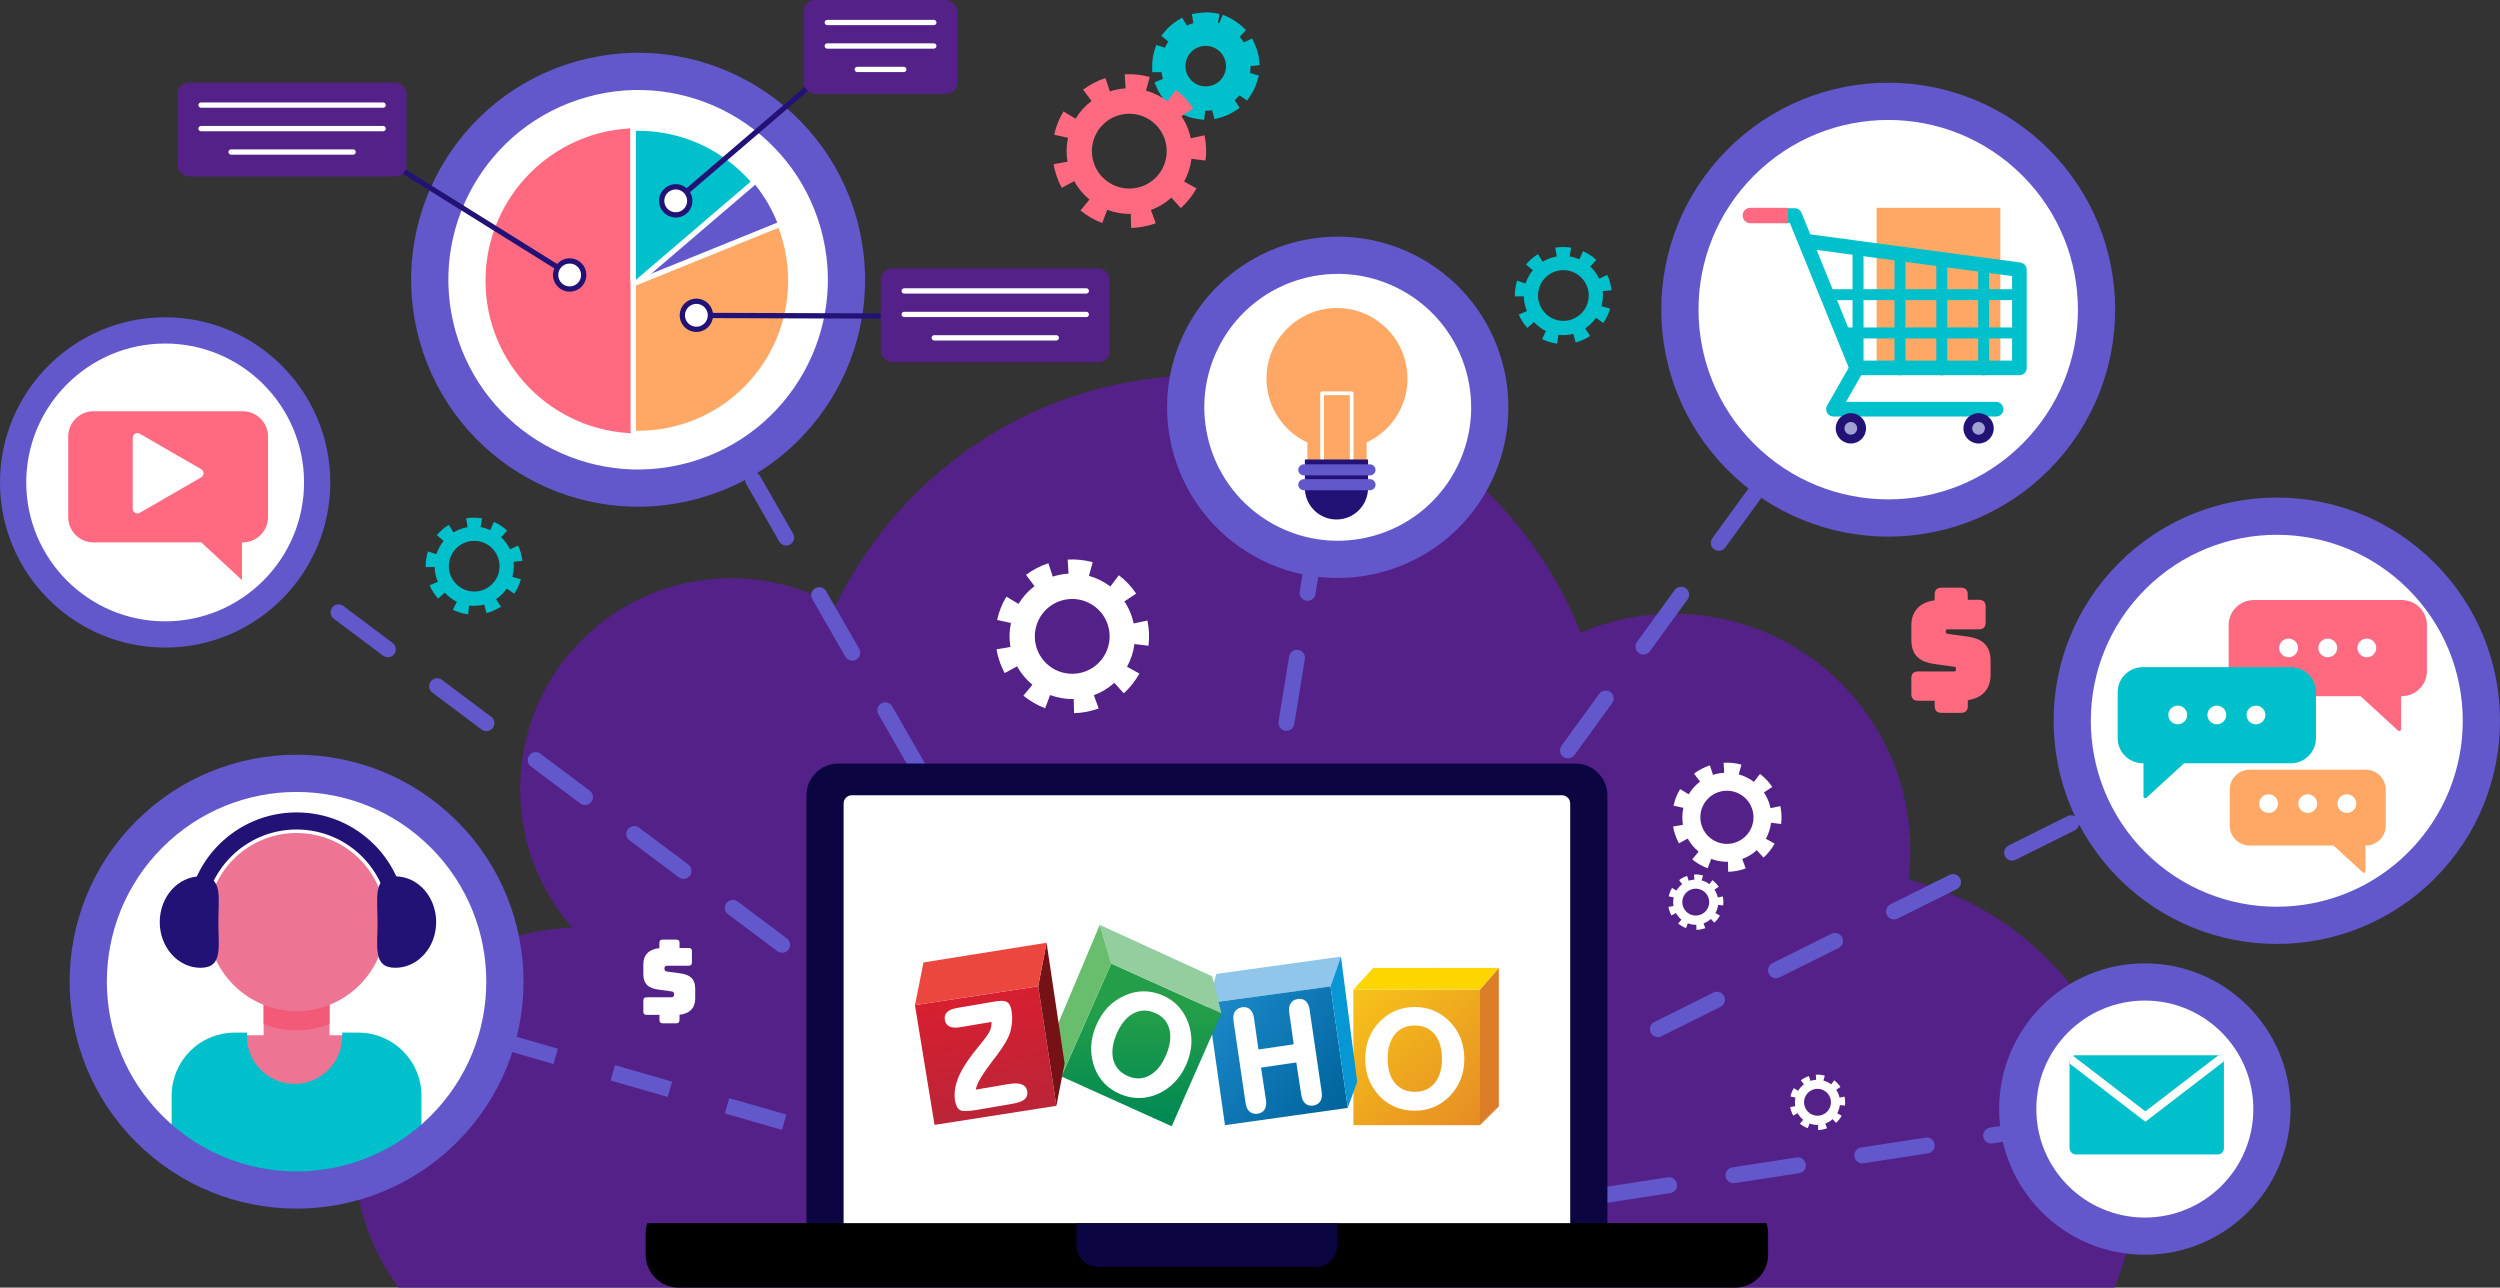
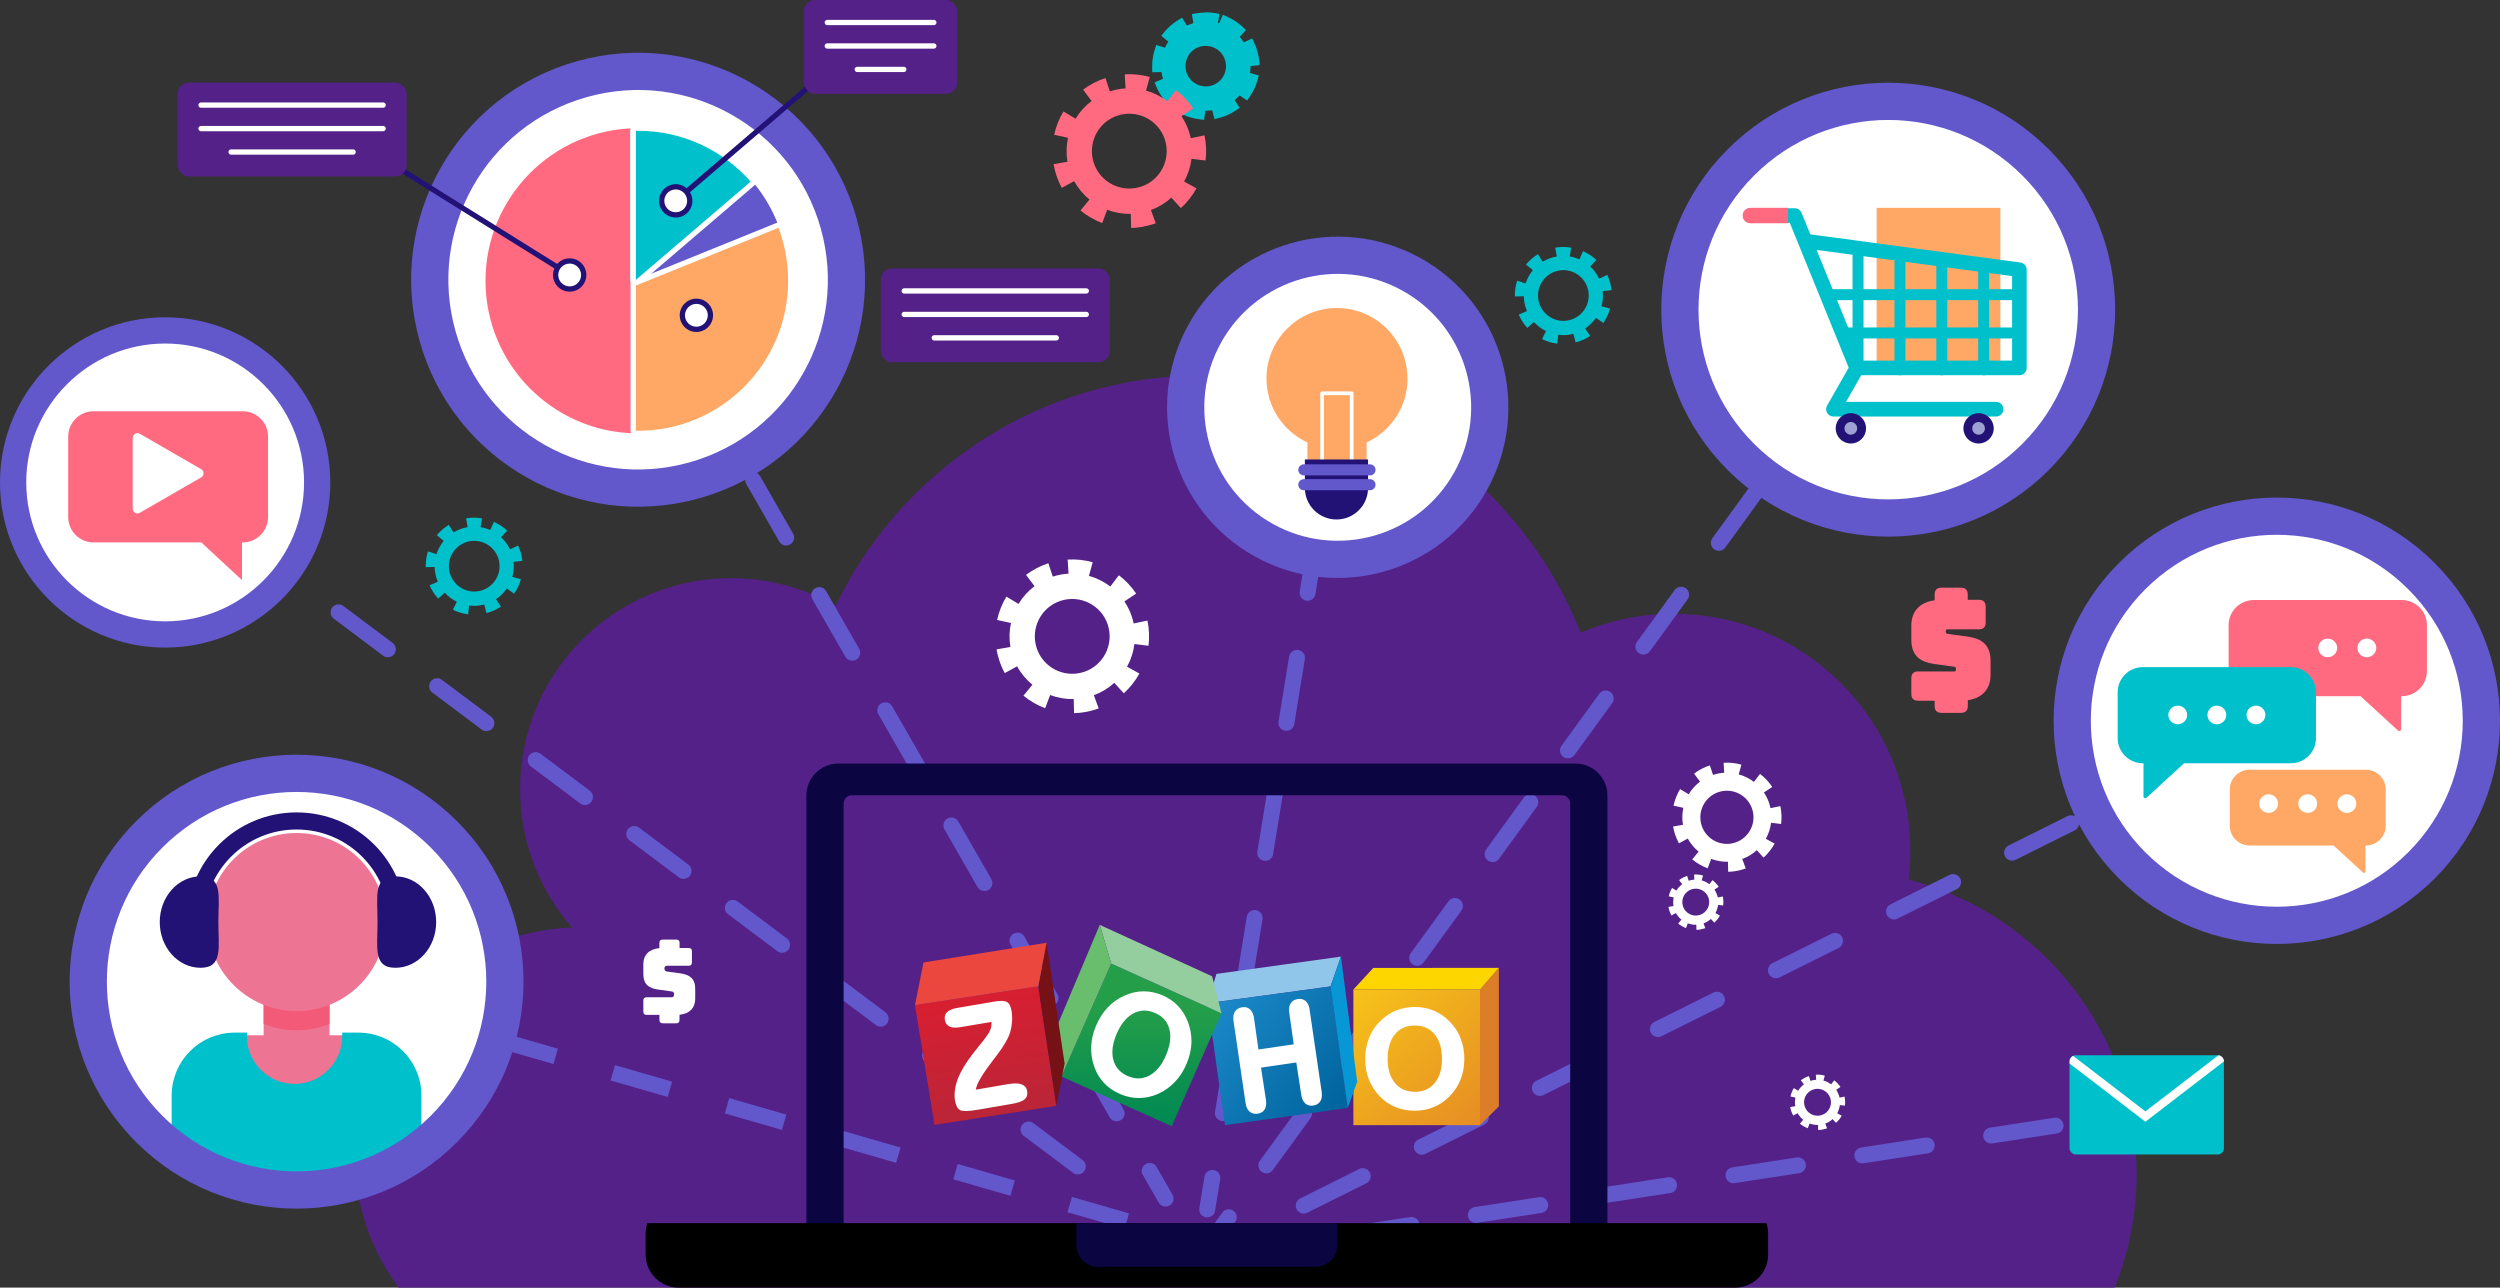
<svg xmlns="http://www.w3.org/2000/svg" width="453.38" height="233.51" viewBox="0 0 453.38 233.51">
  <rect x="0" y="0" width="453.38" height="233.51" fill="#333333" stroke="none" />
  <defs>
    <clipPath id="uuid-373ac013-423b-4848-9db2-0658d97fc5eb">
      <circle cx="53.78" cy="178.03" r="37.78" transform="translate(-110.13 90.17) rotate(-45)" fill="none" />
    </clipPath>
    <linearGradient id="uuid-ce895a6e-668e-4c2f-8ac2-01864c3dbcf9" x1="245.21" y1="178.85" x2="267.98" y2="203.95" gradientTransform="matrix(1, 0, 0, 1, 0, 0)" gradientUnits="userSpaceOnUse">
      <stop offset="0" stop-color="#f7c419" />
      <stop offset="1" stop-color="#e68d24" />
    </linearGradient>
    <linearGradient id="uuid-397d5b82-e99f-49b9-be82-b784430caefc" x1="219.81" y1="181.91" x2="243.31" y2="200.78" gradientTransform="matrix(1, 0, 0, 1, 0, 0)" gradientUnits="userSpaceOnUse">
      <stop offset="0" stop-color="#1c89c9" />
      <stop offset="1" stop-color="#00649d" />
    </linearGradient>
    <linearGradient id="uuid-89462f23-e699-4077-9ee9-a12ec5a7ca6a" x1="207" y1="182.93" x2="207" y2="203.52" gradientTransform="matrix(1, 0, 0, 1, 0, 0)" gradientUnits="userSpaceOnUse">
      <stop offset="0" stop-color="#249e49" />
      <stop offset="1" stop-color="#008953" />
    </linearGradient>
    <linearGradient id="uuid-9dc50842-abdd-4f6e-8f23-964c828be1d8" x1="177.14" y1="180.92" x2="180.68" y2="202.29" gradientTransform="matrix(1, 0, 0, 1, 0, 0)" gradientUnits="userSpaceOnUse">
      <stop offset="0" stop-color="#d71f31" />
      <stop offset="1" stop-color="#ba2537" />
    </linearGradient>
  </defs>
  <g id="uuid-e4e881da-8716-4fe2-8be5-4306973b13f3">
    <path d="M346.12,159.52c.21-1.72,.33-3.47,.33-5.24,0-23.73-19.24-42.97-42.97-42.97-5.97,0-11.66,1.22-16.83,3.42-10.81-27.32-37.45-46.64-68.62-46.64-29.29,0-54.58,17.06-66.5,41.79-5.59-3.19-12.05-5.03-18.95-5.03-21.13,0-38.25,17.13-38.25,38.25,0,9.61,3.55,18.39,9.41,25.11-21.93,.8-39.47,18.81-39.47,40.94,0,9.13,2.98,17.55,8.03,24.36H383.49c2.57-6.37,3.99-13.32,3.99-20.61,0-25.69-17.57-47.27-41.35-53.38Z" fill="#542189" />
    <g>
      <g>
        <path d="M352.08,128.93c-.61,0-.88-.27-.88-.88v-1.32h-3.35c-.61,0-.88-.27-.88-.88v-2.86c0-.61,.27-.88,.88-.88h6.58c.42,0,.64-.32,.64-.71,0-.56-.22-.78-.64-.83l-3.67-.51c-2.3-.34-3.79-1.32-3.79-4.06v-2.57c0-2.54,1.57-4.01,4.23-4.26v-1.37c0-.61,.27-.88,.88-.88h3.55c.61,0,.88,.27,.88,.88v1.32h2.37c.61,0,.88,.27,.88,.88v2.91c0,.61-.27,.88-.88,.88h-5.7c-.42,0-.66,.29-.66,.73s.24,.73,.66,.78l3.65,.49c2.3,.34,3.82,1.32,3.82,4.06v2.57c0,2.5-1.54,3.99-4.13,4.26v1.37c0,.61-.27,.88-.88,.88h-3.55Z" fill="#ff6a81" stroke="#ff6a81" stroke-miterlimit="10" stroke-width=".69" />
        <path d="M91.92,106.74l1.33,.92c.55-.8,.96-1.68,1.22-2.61l-1.56-.43c.07-.25,.13-.51,.17-.77,.11-.66,.12-1.32,.05-1.96l1.61-.18c-.11-.96-.37-1.9-.79-2.77l-1.46,.69c-.39-.83-.94-1.58-1.61-2.21l1.1-1.19c-.71-.66-1.52-1.19-2.41-1.59l-.66,1.48c-.55-.24-1.14-.42-1.76-.53l.26-1.59c-.96-.16-1.93-.16-2.88,0l.27,1.6c-.92,.16-1.79,.49-2.56,.96l-.85-1.38c-.82,.51-1.56,1.14-2.17,1.88l1.25,1.03c-.58,.7-1.03,1.51-1.32,2.4l-1.54-.49c-.13,.41-.23,.83-.3,1.25-.09,.53-.12,1.06-.11,1.6l1.62-.03c.02,.94,.22,1.84,.58,2.68l-1.49,.64c.38,.89,.9,1.7,1.55,2.42l1.2-1.08c.61,.68,1.35,1.24,2.18,1.65l-.71,1.45c.77,.38,1.59,.64,2.44,.78,.1,.02,.21,.03,.31,.05l.2-1.6c.94,.12,1.86,.05,2.73-.18l.41,1.56c.93-.25,1.82-.64,2.63-1.18l-.9-1.35c.76-.51,1.43-1.16,1.95-1.92Zm-10.46-4.8c.41-2.5,2.78-4.21,5.28-3.8,2.5,.41,4.21,2.78,3.8,5.28-.41,2.5-2.78,4.21-5.28,3.8s-4.21-2.78-3.8-5.28Z" fill="#00c0cb" />
        <path d="M289.44,57.65l1.33,.92c.55-.8,.96-1.68,1.22-2.61l-1.56-.43c.07-.25,.13-.51,.17-.77,.11-.66,.12-1.32,.05-1.96l1.61-.18c-.11-.96-.37-1.9-.79-2.77l-1.46,.69c-.39-.83-.94-1.58-1.61-2.21l1.1-1.19c-.71-.66-1.52-1.19-2.41-1.59l-.66,1.48c-.55-.24-1.14-.42-1.76-.53l.26-1.59c-.96-.16-1.93-.16-2.88,0l.27,1.6c-.92,.16-1.79,.49-2.56,.96l-.85-1.38c-.82,.51-1.56,1.14-2.17,1.88l1.25,1.03c-.58,.7-1.03,1.51-1.32,2.4l-1.54-.49c-.13,.41-.23,.83-.3,1.25-.09,.53-.12,1.06-.11,1.6l1.62-.03c.02,.94,.22,1.84,.58,2.68l-1.49,.64c.38,.89,.9,1.7,1.55,2.42l1.2-1.08c.61,.68,1.35,1.24,2.18,1.65l-.71,1.45c.77,.38,1.59,.64,2.44,.78,.1,.02,.21,.03,.31,.05l.2-1.6c.94,.12,1.86,.05,2.73-.18l.41,1.56c.93-.25,1.82-.64,2.63-1.18l-.9-1.35c.76-.51,1.43-1.16,1.95-1.92Zm-10.46-4.8c.41-2.5,2.78-4.21,5.28-3.8,2.5,.41,4.21,2.78,3.8,5.28-.41,2.5-2.78,4.21-5.28,3.8-2.5-.41-4.21-2.78-3.8-5.28Z" fill="#00c0cb" />
        <g>
          <g>
            <path d="M217.5,21.19c-.11-.01-.22-.03-.33-.05-.9-.15-1.76-.42-2.57-.82l-.42-.2,.72-1.47c-.58-.33-1.12-.73-1.6-1.21l-1.21,1.09-.31-.34c-.68-.76-1.23-1.61-1.63-2.55l-.18-.43,1.5-.64c-.23-.63-.37-1.29-.42-1.96l-1.63,.03v-.46c-.02-.56,.02-1.12,.11-1.68,.07-.45,.18-.89,.31-1.31l.14-.44,1.55,.49c.24-.63,.56-1.21,.96-1.76l-1.26-1.04,.3-.36c.65-.78,1.42-1.45,2.29-1.98l.39-.24,.85,1.39c.59-.32,1.22-.55,1.87-.7l-.27-1.61,.46-.08c.5-.08,1.02-.13,1.53-.13s1,.04,1.5,.12l.46,.07-.26,1.61c.34,.08,.67,.17,.99,.3l.66-1.49,.42,.19c.93,.41,1.79,.98,2.53,1.67l.34,.31-1.11,1.2c.46,.48,.86,1.02,1.18,1.61l1.48-.7,.2,.42c.44,.93,.71,1.91,.83,2.92l.05,.46-1.62,.18c.03,.54,0,1.09-.09,1.62-.02,.12-.04,.25-.07,.37l1.57,.44-.12,.45c-.28,.99-.71,1.91-1.28,2.75l-.26,.38-1.35-.92c-.41,.53-.89,1-1.42,1.4l.9,1.36-.39,.26c-.85,.56-1.78,.98-2.76,1.24l-.45,.12-.42-1.58c-.49,.1-.99,.15-1.49,.15-.17,0-.34,0-.51-.02l-.21,1.62-.46-.06Zm1.16-13.32c-2.04,0-3.75,1.46-4.08,3.47-.18,1.09,.08,2.18,.73,3.08s1.6,1.49,2.69,1.67c.22,.04,.45,.05,.67,.05,2.04,0,3.75-1.46,4.08-3.47,.37-2.25-1.16-4.38-3.42-4.75-.22-.04-.45-.05-.67-.05Z" fill="#00c0cb" />
            <path d="M218.66,3.2c.48,0,.95,.04,1.43,.12l-.26,1.59c.62,.1,1.21,.28,1.76,.53l.66-1.48c.89,.39,1.7,.93,2.41,1.59l-1.1,1.19c.67,.63,1.22,1.38,1.61,2.21l1.46-.69c.41,.88,.68,1.81,.79,2.77l-1.61,.18c.07,.64,.06,1.29-.05,1.96-.04,.26-.1,.52-.17,.77l1.56,.43c-.26,.94-.67,1.82-1.22,2.61l-1.33-.92c-.52,.76-1.19,1.41-1.95,1.92l.9,1.35c-.81,.54-1.69,.93-2.63,1.18l-.41-1.56c-.59,.16-1.2,.24-1.83,.24-.3,0-.6-.02-.91-.06l-.2,1.6c-.1-.01-.21-.03-.31-.05-.85-.14-1.67-.4-2.44-.78l.71-1.45c-.84-.41-1.58-.98-2.18-1.65l-1.2,1.08c-.65-.72-1.17-1.53-1.55-2.42l1.49-.64c-.36-.83-.56-1.74-.58-2.68l-1.62,.03c-.01-.53,.03-1.07,.11-1.6,.07-.42,.17-.84,.3-1.25l1.54,.49c.28-.9,.74-1.71,1.32-2.4l-1.25-1.03c.62-.74,1.35-1.38,2.17-1.88l.85,1.38c.78-.48,1.64-.81,2.56-.96l-.27-1.6c.48-.08,.97-.12,1.45-.12m0,13.4c2.21,0,4.17-1.61,4.54-3.86,.41-2.5-1.29-4.87-3.8-5.28-.25-.04-.5-.06-.75-.06-2.21,0-4.17,1.61-4.54,3.86-.41,2.5,1.29,4.87,3.8,5.28,.25,.04,.5,.06,.75,.06m0-14.33c-.54,0-1.08,.05-1.61,.13l-.91,.15,.15,.91,.12,.74c-.4,.12-.79,.26-1.17,.44l-.39-.64-.48-.79-.79,.48c-.91,.56-1.72,1.26-2.4,2.08l-.59,.71,.71,.59,.57,.48c-.23,.35-.43,.72-.6,1.1l-.71-.22-.88-.28-.28,.88c-.14,.45-.25,.91-.33,1.38-.1,.58-.14,1.18-.13,1.76l.02,.93,.93-.02h.74c.06,.4,.14,.81,.27,1.21l-.68,.29-.85,.36,.36,.85c.42,.98,1,1.88,1.71,2.68l.62,.69,.69-.62,.55-.5c.31,.28,.65,.53,1,.76l-.33,.67-.41,.83,.83,.41c.85,.42,1.76,.7,2.7,.86,.11,.02,.23,.04,.35,.05l.92,.12,.12-.92,.09-.74s.07,0,.1,0c.39,0,.77-.03,1.15-.08l.19,.72,.24,.89,.9-.24c1.03-.27,2.01-.71,2.9-1.3l.77-.51-.51-.77-.41-.62c.32-.27,.62-.56,.89-.88l.61,.42,.76,.52,.52-.76c.61-.88,1.06-1.86,1.35-2.89l.25-.89-.89-.25-.71-.2c.07-.41,.1-.83,.1-1.25l.74-.08,.92-.1-.1-.92c-.12-1.06-.41-2.1-.87-3.07l-.4-.84-.84,.39-.67,.32c-.22-.35-.47-.69-.74-1.01l.51-.55,.63-.68-.68-.63c-.79-.73-1.68-1.32-2.66-1.76l-.85-.38-.38,.85-.3,.68c-.07-.02-.14-.04-.21-.06l.12-.73,.15-.91-.91-.15c-.52-.09-1.05-.13-1.58-.13h0Zm0,13.4c-.2,0-.4-.02-.6-.05-2-.33-3.36-2.22-3.03-4.22,.29-1.79,1.82-3.08,3.62-3.08,.2,0,.4,.02,.6,.05,2,.33,3.36,2.22,3.03,4.22-.29,1.79-1.82,3.08-3.62,3.08h0Z" fill="#00c0cb" />
          </g>
          <path d="M216.09,28.8l2.54,.31c.19-1.52,.12-3.06-.19-4.57l-2.5,.53c-.08-.4-.19-.81-.32-1.21-.33-1.01-.79-1.94-1.36-2.79l2.13-1.42c-.85-1.28-1.91-2.4-3.13-3.33l-1.55,2.04c-1.16-.88-2.48-1.54-3.88-1.93l.68-2.47c-1.48-.41-3.01-.57-4.54-.48l.16,2.55c-.95,.06-1.91,.23-2.86,.55l-.8-2.43c-1.46,.48-2.82,1.19-4.05,2.11l1.54,2.05c-1.18,.89-2.16,1.99-2.9,3.22l-2.2-1.32c-.79,1.31-1.36,2.74-1.68,4.23l2.51,.55c-.31,1.4-.35,2.87-.1,4.34l-2.52,.44c.11,.66,.28,1.33,.49,1.97,.26,.8,.6,1.59,1,2.33l2.25-1.22c.71,1.31,1.66,2.43,2.77,3.34l-1.63,1.98c1.18,.97,2.51,1.74,3.94,2.28l.9-2.4c1.35,.51,2.8,.77,4.28,.73l.06,2.56c1.36-.03,2.7-.27,4-.69,.16-.05,.32-.11,.47-.16l-.88-2.4c1.41-.52,2.66-1.29,3.71-2.25l1.72,1.9c1.13-1.03,2.09-2.23,2.83-3.58l-2.24-1.24c.7-1.27,1.16-2.67,1.34-4.12Zm-17.74,.72c-1.16-3.56,.78-7.4,4.34-8.56,3.56-1.16,7.4,.78,8.56,4.34,1.16,3.56-.78,7.4-4.34,8.56-3.56,1.16-7.4-.78-8.56-4.34Z" fill="#ff6a81" />
        </g>
      </g>
      <g>
        <path d="M120.2,185.57c-.42,0-.61-.19-.61-.61v-.91h-2.31c-.42,0-.61-.19-.61-.61v-1.97c0-.42,.19-.61,.61-.61h4.53c.29,0,.44-.22,.44-.49,0-.39-.15-.54-.44-.57l-2.53-.35c-1.58-.24-2.61-.91-2.61-2.8v-1.77c0-1.75,1.08-2.76,2.91-2.93v-.94c0-.42,.19-.61,.61-.61h2.44c.42,0,.61,.19,.61,.61v.91h1.63c.42,0,.61,.19,.61,.61v2c0,.42-.19,.61-.61,.61h-3.93c-.29,0-.45,.2-.45,.51s.17,.51,.45,.54l2.51,.34c1.58,.24,2.63,.91,2.63,2.8v1.77c0,1.72-1.06,2.75-2.85,2.93v.94c0,.42-.19,.61-.61,.61h-2.44Z" fill="#fff" />
        <path d="M205.74,116.8l2.54,.31c.19-1.52,.12-3.06-.19-4.57l-2.5,.53c-.08-.4-.19-.81-.32-1.21-.33-1.01-.79-1.94-1.36-2.79l2.13-1.42c-.85-1.28-1.91-2.4-3.13-3.33l-1.55,2.04c-1.16-.88-2.48-1.54-3.88-1.93l.68-2.47c-1.48-.41-3.01-.57-4.54-.48l.16,2.55c-.95,.06-1.91,.23-2.86,.54l-.8-2.43c-1.46,.48-2.82,1.19-4.05,2.11l1.54,2.05c-1.18,.89-2.16,1.99-2.9,3.22l-2.2-1.32c-.79,1.31-1.36,2.74-1.68,4.23l2.51,.55c-.31,1.4-.35,2.87-.1,4.34l-2.52,.44c.11,.66,.28,1.33,.49,1.97,.26,.8,.6,1.59,1,2.33l2.25-1.22c.71,1.31,1.66,2.43,2.77,3.34l-1.63,1.98c1.18,.97,2.51,1.74,3.94,2.28l.9-2.4c1.35,.51,2.8,.77,4.28,.73l.06,2.56c1.36-.03,2.7-.27,4-.69,.16-.05,.32-.11,.47-.16l-.88-2.4c1.41-.52,2.66-1.29,3.71-2.25l1.72,1.9c1.13-1.03,2.09-2.23,2.83-3.58l-2.24-1.24c.7-1.27,1.16-2.67,1.34-4.12Zm-17.74,.72c-1.16-3.56,.78-7.4,4.34-8.56,3.56-1.16,7.4,.78,8.56,4.34s-.78,7.4-4.34,8.56c-3.56,1.16-7.4-.78-8.56-4.34Z" fill="#fff" />
        <g>
          <path d="M321.2,149.21l1.81,.22c.13-1.08,.09-2.17-.14-3.24l-1.78,.37c-.06-.29-.14-.57-.23-.86-.24-.72-.56-1.38-.97-1.98l1.51-1.01c-.61-.91-1.35-1.7-2.22-2.36l-1.1,1.45c-.82-.63-1.76-1.09-2.76-1.37l.49-1.76c-1.05-.29-2.14-.41-3.23-.34l.11,1.81c-.68,.04-1.36,.17-2.03,.39l-.57-1.73c-1.04,.34-2.01,.84-2.87,1.5l1.09,1.45c-.84,.63-1.53,1.41-2.06,2.29l-1.56-.94c-.56,.93-.96,1.95-1.19,3.01l1.78,.39c-.22,.99-.25,2.04-.07,3.08l-1.79,.31c.08,.47,.2,.94,.35,1.4,.19,.57,.43,1.13,.71,1.65l1.6-.87c.5,.93,1.18,1.73,1.97,2.37l-1.16,1.41c.84,.69,1.78,1.23,2.8,1.62l.64-1.71c.96,.36,1.99,.54,3.04,.52l.04,1.82c.96-.02,1.92-.19,2.84-.49,.11-.04,.23-.08,.34-.12l-.63-1.71c1-.37,1.89-.92,2.64-1.6l1.22,1.35c.81-.73,1.48-1.59,2.01-2.54l-1.59-.88c.5-.9,.83-1.89,.95-2.93Zm-12.6,.51c-.83-2.53,.55-5.25,3.08-6.08,2.53-.83,5.25,.55,6.08,3.08,.83,2.53-.55,5.25-3.08,6.08-2.53,.83-5.25-.55-6.08-3.08Z" fill="#fff" />
          <path d="M311.59,164.1l.91,.11c.07-.55,.04-1.1-.07-1.64l-.9,.19c-.03-.15-.07-.29-.12-.43-.12-.36-.29-.7-.49-1l.77-.51c-.31-.46-.69-.86-1.13-1.2l-.56,.73c-.42-.32-.89-.55-1.4-.69l.25-.89c-.53-.15-1.08-.21-1.63-.17l.06,.92c-.34,.02-.69,.08-1.03,.2l-.29-.87c-.53,.17-1.02,.43-1.45,.76l.55,.74c-.42,.32-.78,.71-1.04,1.16l-.79-.48c-.28,.47-.49,.98-.6,1.52l.9,.2c-.11,.5-.13,1.03-.04,1.56l-.91,.16c.04,.24,.1,.48,.18,.71,.09,.29,.22,.57,.36,.84l.81-.44c.26,.47,.6,.87,1,1.2l-.59,.71c.43,.35,.9,.62,1.42,.82l.33-.86c.49,.18,1.01,.28,1.54,.26l.02,.92c.49-.01,.97-.1,1.44-.25,.06-.02,.11-.04,.17-.06l-.32-.86c.51-.19,.96-.46,1.33-.81l.62,.68c.41-.37,.75-.8,1.02-1.29l-.81-.45c.25-.46,.42-.96,.48-1.48Zm-6.38,.26c-.42-1.28,.28-2.66,1.56-3.08,1.28-.42,2.66,.28,3.08,1.56,.42,1.28-.28,2.66-1.56,3.08-1.28,.42-2.66-.28-3.08-1.56Z" fill="#fff" />
        </g>
        <path d="M333.67,200.4l.91,.11c.07-.55,.04-1.1-.07-1.64l-.9,.19c-.03-.15-.07-.29-.12-.43-.12-.36-.29-.7-.49-1l.77-.51c-.31-.46-.69-.86-1.13-1.2l-.56,.73c-.42-.32-.89-.55-1.4-.69l.25-.89c-.53-.15-1.08-.21-1.63-.17l.06,.92c-.34,.02-.69,.08-1.03,.2l-.29-.87c-.53,.17-1.02,.43-1.45,.76l.55,.74c-.42,.32-.78,.71-1.04,1.16l-.79-.48c-.28,.47-.49,.98-.6,1.52l.9,.2c-.11,.5-.13,1.03-.04,1.56l-.91,.16c.04,.24,.1,.48,.18,.71,.09,.29,.22,.57,.36,.84l.81-.44c.26,.47,.6,.87,1,1.2l-.59,.71c.43,.35,.9,.62,1.42,.82l.33-.86c.49,.18,1.01,.28,1.54,.26l.02,.92c.49-.01,.97-.1,1.44-.25,.06-.02,.11-.04,.17-.06l-.32-.86c.51-.19,.96-.46,1.33-.81l.62,.68c.41-.37,.75-.8,1.02-1.29l-.81-.45c.25-.46,.42-.96,.48-1.48Zm-6.38,.26c-.42-1.28,.28-2.66,1.56-3.08,1.28-.42,2.66,.28,3.08,1.56,.42,1.28-.28,2.66-1.56,3.08-1.28,.42-2.66-.28-3.08-1.56Z" fill="#fff" />
      </g>
    </g>
    <g>
      <g>
        <line x1="226.88" y1="226.62" x2="232.6" y2="225.74" fill="none" stroke="#6258cc" stroke-linecap="round" stroke-linejoin="round" stroke-width="2.89" />
        <line x1="244.28" y1="223.94" x2="378.63" y2="203.23" fill="none" stroke="#6258cc" stroke-dasharray="0 0 11.82 11.82" stroke-linecap="round" stroke-linejoin="round" stroke-width="2.89" />
        <line x1="384.48" y1="202.33" x2="390.19" y2="201.45" fill="none" stroke="#6258cc" stroke-linecap="round" stroke-linejoin="round" stroke-width="2.89" />
      </g>
      <g>
-         <circle cx="388.97" cy="201.13" r="23.05" fill="#fff" stroke="#6258cc" stroke-miterlimit="10" stroke-width="6.75" />
        <g>
          <rect x="375.31" y="191.37" width="28" height="18" rx="1.13" ry="1.13" fill="#00c0cb" />
          <path d="M403.32,192.49c0-.58-.45-1.06-1.01-1.11l-13.24,10.17-13.11-10.07c-.38,.18-.64,.56-.64,1.01v.38l13.75,10.56,14.25-10.95Z" fill="#fff" />
        </g>
      </g>
    </g>
    <g>
      <g>
        <line x1="412.9" y1="130.71" x2="407.72" y2="133.29" fill="none" stroke="#6258cc" stroke-linecap="round" stroke-linejoin="round" stroke-width="2.89" />
        <line x1="397.01" y1="138.63" x2="231.04" y2="221.32" fill="none" stroke="#6258cc" stroke-dasharray="0 0 11.96 11.96" stroke-linecap="round" stroke-linejoin="round" stroke-width="2.89" />
        <line x1="225.69" y1="223.99" x2="220.51" y2="226.57" fill="none" stroke="#6258cc" stroke-linecap="round" stroke-linejoin="round" stroke-width="2.89" />
      </g>
      <g>
        <circle cx="412.9" cy="130.71" r="37.1" transform="translate(28.51 330.25) rotate(-45)" fill="#fff" stroke="#6258cc" stroke-miterlimit="10" stroke-width="6.75" />
        <g>
          <g>
            <path d="M435.54,109.15h-26.79c-2.35,0-4.25,1.89-4.25,4.21v8.35c0,2.33,1.9,4.21,4.25,4.21h19.47l6.89,6.32v-6.32h.43c2.35,0,4.25-1.89,4.25-4.21v-8.35c0-2.33-1.9-4.21-4.25-4.21Z" fill="#ff6a81" stroke="#ff6a81" stroke-linecap="round" stroke-linejoin="round" stroke-width=".67" />
            <g>
-               <path d="M416.75,117.5c0,.93-.76,1.69-1.71,1.69s-1.71-.76-1.71-1.69,.76-1.69,1.71-1.69,1.71,.76,1.71,1.69Z" fill="#fff" />
              <path d="M423.85,117.5c0,.93-.76,1.69-1.71,1.69s-1.71-.76-1.71-1.69,.76-1.69,1.71-1.69,1.71,.76,1.71,1.69Z" fill="#fff" />
              <path d="M430.94,117.5c0,.93-.76,1.69-1.71,1.69s-1.71-.76-1.71-1.69,.76-1.69,1.71-1.69,1.71,.76,1.71,1.69Z" fill="#fff" />
            </g>
          </g>
          <g>
            <path d="M429.05,139.86h-21.07c-1.85,0-3.34,1.48-3.34,3.32v6.57c0,1.83,1.5,3.32,3.34,3.32h15.32l5.42,4.97v-4.97h.33c1.85,0,3.34-1.48,3.34-3.32v-6.57c0-1.83-1.5-3.32-3.34-3.32Z" fill="#ffa865" stroke="#ffa865" stroke-linecap="round" stroke-linejoin="round" stroke-width=".53" />
            <g>
              <ellipse cx="411.42" cy="145.74" rx="1.71" ry="1.69" fill="#fff" />
              <path d="M420.22,145.74c0,.93-.76,1.69-1.71,1.69s-1.71-.76-1.71-1.69,.76-1.69,1.71-1.69,1.71,.76,1.71,1.69Z" fill="#fff" />
              <ellipse cx="425.61" cy="145.74" rx="1.71" ry="1.69" fill="#fff" />
            </g>
          </g>
          <g>
            <path d="M388.63,121.32h26.79c2.35,0,4.25,1.89,4.25,4.21v8.35c0,2.33-1.9,4.21-4.25,4.21h-19.47l-6.89,6.32v-6.32h-.43c-2.35,0-4.25-1.89-4.25-4.21v-8.35c0-2.33,1.9-4.21,4.25-4.21Z" fill="#00c0cb" stroke="#00c0cb" stroke-linecap="round" stroke-linejoin="round" stroke-width=".67" />
            <g>
              <path d="M407.41,129.66c0,.93,.76,1.69,1.71,1.69s1.71-.76,1.71-1.69-.76-1.69-1.71-1.69-1.71,.76-1.71,1.69Z" fill="#fff" />
              <path d="M400.32,129.66c0,.93,.76,1.69,1.71,1.69s1.71-.76,1.71-1.69-.76-1.69-1.71-1.69-1.71,.76-1.71,1.69Z" fill="#fff" />
              <path d="M393.23,129.66c0,.93,.76,1.69,1.71,1.69s1.71-.76,1.71-1.69-.76-1.69-1.71-1.69-1.71,.76-1.71,1.69Z" fill="#fff" />
            </g>
          </g>
        </g>
      </g>
    </g>
    <g>
      <g>
        <line x1="219.42" y1="225.43" x2="222.83" y2="220.75" fill="none" stroke="#6258cc" stroke-linecap="round" stroke-linejoin="round" stroke-width="2.89" />
        <line x1="229.66" y1="211.34" x2="335.62" y2="65.55" fill="none" stroke="#6258cc" stroke-dasharray="0 0 11.63 11.63" stroke-linecap="round" stroke-linejoin="round" stroke-width="2.89" />
        <line x1="339.03" y1="60.85" x2="342.44" y2="56.16" fill="none" stroke="#6258cc" stroke-linecap="round" stroke-linejoin="round" stroke-width="2.89" />
      </g>
      <g>
        <circle cx="342.44" cy="56.16" r="37.78" transform="translate(60.58 258.59) rotate(-45)" fill="#fff" stroke="#6258cc" stroke-miterlimit="10" stroke-width="6.75" />
        <g>
          <rect x="340.33" y="37.69" width="22.44" height="28.42" fill="#ffa865" />
          <g>
            <g>
              <g>
                <line x1="336.96" y1="46.13" x2="336.96" y2="67.07" fill="none" stroke="#00c0cb" stroke-linecap="round" stroke-linejoin="round" stroke-width="1.99" />
                <line x1="344.56" y1="46.13" x2="344.56" y2="67.07" fill="none" stroke="#00c0cb" stroke-linecap="round" stroke-linejoin="round" stroke-width="1.99" />
                <line x1="352.15" y1="47.44" x2="352.15" y2="67.07" fill="none" stroke="#00c0cb" stroke-linecap="round" stroke-linejoin="round" stroke-width="1.99" />
                <line x1="359.74" y1="48.49" x2="359.74" y2="67.07" fill="none" stroke="#00c0cb" stroke-linecap="round" stroke-linejoin="round" stroke-width="1.99" />
                <line x1="332.12" y1="53.44" x2="366.02" y2="53.44" fill="none" stroke="#00c0cb" stroke-linecap="round" stroke-linejoin="round" stroke-width="1.99" />
                <line x1="333.95" y1="60.38" x2="366.02" y2="60.38" fill="none" stroke="#00c0cb" stroke-linecap="round" stroke-linejoin="round" stroke-width="1.99" />
              </g>
              <g>
                <g>
                  <polyline points="317.42 39.09 325.48 39.09 336.72 66.72 366.22 66.72 366.22 48.92 327.82 43.77" fill="none" stroke="#00c0cb" stroke-linecap="round" stroke-linejoin="round" stroke-width="2.65" />
                  <polyline points="336.57 67.07 332.5 74.21 362 74.21" fill="none" stroke="#00c0cb" stroke-linecap="round" stroke-linejoin="round" stroke-width="2.65" />
                </g>
                <path d="M324.27,37.69h-6.84c-.78,0-1.4,.63-1.4,1.4s.63,1.4,1.4,1.4h6.84v-2.81Z" fill="#ff6a81" />
              </g>
            </g>
            <g>
              <g>
                <path d="M332.91,77.68c0,1.52,1.23,2.75,2.75,2.75s2.75-1.23,2.75-2.75-1.23-2.75-2.75-2.75-2.75,1.23-2.75,2.75Z" fill="#221276" />
                <circle cx="335.65" cy="77.68" r="1.15" fill="#9ea1d2" />
              </g>
              <g>
                <path d="M356.07,77.68c0,1.52,1.23,2.75,2.75,2.75s2.75-1.23,2.75-2.75-1.23-2.75-2.75-2.75-2.75,1.23-2.75,2.75Z" fill="#221276" />
                <circle cx="358.82" cy="77.68" r="1.15" fill="#9ea1d2" />
              </g>
            </g>
          </g>
        </g>
      </g>
    </g>
    <g>
      <g>
        <line x1="241.9" y1="78.21" x2="240.97" y2="83.92" fill="none" stroke="#6258cc" stroke-linecap="round" stroke-linejoin="round" stroke-width="2.89" />
        <line x1="239.05" y1="95.71" x2="220.82" y2="207.72" fill="none" stroke="#6258cc" stroke-dasharray="0 0 11.95 11.95" stroke-linecap="round" stroke-linejoin="round" stroke-width="2.89" />
        <line x1="219.86" y1="213.62" x2="218.93" y2="219.33" fill="none" stroke="#6258cc" stroke-linecap="round" stroke-linejoin="round" stroke-width="2.89" />
      </g>
      <g>
        <circle cx="242.6" cy="73.87" r="27.57" transform="translate(60.07 249.92) rotate(-60.9)" fill="#fff" stroke="#6258cc" stroke-miterlimit="10" stroke-width="6.75" />
        <g>
          <g>
            <path d="M255.24,68.64c0-7.06-5.72-12.78-12.78-12.78s-12.78,5.72-12.78,12.78c0,5.14,3.04,9.58,7.42,11.6v6.23c0,2.96,2.4,5.37,5.37,5.37s5.37-2.4,5.37-5.37v-6.23c4.38-2.03,7.42-6.46,7.42-11.6Z" fill="#ffa865" />
            <polyline points="239.77 83.64 239.77 71.32 245.13 71.32 245.13 83.64" fill="none" stroke="#fff" stroke-linecap="round" stroke-linejoin="round" stroke-width=".67" />
          </g>
          <g>
            <path d="M236.64,83.32v5.16c0,3.16,2.56,5.73,5.73,5.73s5.73-2.56,5.73-5.73v-5.16h-11.46Z" fill="#221276" />
            <line x1="236.45" y1="85.21" x2="248.45" y2="85.21" fill="none" stroke="#6258cc" stroke-linecap="round" stroke-linejoin="round" stroke-width="2.01" />
            <line x1="236.45" y1="87.9" x2="248.45" y2="87.9" fill="none" stroke="#6258cc" stroke-linecap="round" stroke-linejoin="round" stroke-width="2.01" />
          </g>
        </g>
      </g>
    </g>
    <g>
      <g>
        <line x1="211.38" y1="217.37" x2="208.5" y2="212.35" fill="none" stroke="#6258cc" stroke-linecap="round" stroke-linejoin="round" stroke-width="2.89" />
        <line x1="202.5" y1="201.91" x2="121.61" y2="60.96" fill="none" stroke="#6258cc" stroke-dasharray="0 0 12.04 12.04" stroke-linecap="round" stroke-linejoin="round" stroke-width="2.89" />
        <line x1="118.61" y1="55.74" x2="115.73" y2="50.72" fill="none" stroke="#6258cc" stroke-linecap="round" stroke-linejoin="round" stroke-width="2.89" />
      </g>
      <g>
        <circle cx="115.73" cy="50.72" r="37.78" transform="translate(-9.41 33.2) rotate(-15.69)" fill="#fff" stroke="#6258cc" stroke-miterlimit="10" stroke-width="6.75" />
        <g>
          <g>
            <path d="M115.32,23.73c-14.83,.22-26.79,12.31-26.79,27.19s11.96,26.97,26.79,27.19V23.73Z" fill="#ff6a81" stroke="#ff6a81" stroke-miterlimit="10" stroke-width=".96" />
            <g>
              <path d="M115.31,78.6c-.26,0-.48-.22-.48-.48V23.73c0-.26,.21-.48,.48-.48h.42c15.27-.01,27.68,12.41,27.68,27.67s-12.42,27.68-27.68,27.68h-.42Z" fill="#ffa865" />
              <path d="M115.73,23.72c15.02,0,27.2,12.18,27.2,27.2s-12.18,27.2-27.2,27.2c-.14,0-.27,0-.41-.01V23.73c.14,0,.27-.01,.41-.01m0-.96c-.09,0-.18,0-.27,0h-.16c-.53,.01-.95,.44-.95,.97v54.38c0,.53,.42,.96,.95,.96h.16c.09,0,.18,.01,.27,.01,15.53,0,28.17-12.64,28.17-28.17s-12.64-28.17-28.17-28.17h0Z" fill="#fff" />
            </g>
            <g>
              <path d="M115.32,51.24c-.09,0-.19-.03-.27-.08-.13-.09-.21-.24-.21-.4V23.32c0-.26,.21-.48,.48-.48h.42c11.36-.01,21.44,6.8,25.69,17.35,.1,.25-.02,.53-.27,.63l-25.65,10.39c-.06,.02-.12,.04-.18,.04Z" fill="#6258cc" />
              <path d="M115.73,23.31c11.44,0,21.22,7.06,25.24,17.06l-25.65,10.39V23.32c.14,0,.27-.01,.41-.01m0-.96c-.09,0-.18,0-.27,0h-.16c-.53,.01-.95,.44-.95,.97v27.43c0,.32,.16,.62,.43,.8,.16,.11,.35,.16,.54,.16,.12,0,.25-.02,.36-.07l25.65-10.39c.49-.2,.73-.76,.53-1.25-4.32-10.73-14.57-17.66-26.13-17.66h0Z" fill="#fff" />
            </g>
            <g>
              <path d="M115.32,51.24c-.07,0-.14-.01-.2-.04-.17-.08-.28-.25-.28-.44V23.73c0-.26,.21-.48,.48-.48h.42c7.94-.01,15.5,3.41,20.76,9.37,.09,.1,.13,.22,.12,.35,0,.13-.07,.25-.17,.33l-20.81,17.81c-.09,.08-.2,.12-.31,.12Z" fill="#00c0cb" />
              <path d="M115.73,23.72c8.13,0,15.42,3.57,20.4,9.22l-20.81,17.81V23.73c.14,0,.27-.01,.41-.01m0-.96c-.09,0-.18,0-.27,0h-.16c-.53,.01-.95,.44-.95,.97v27.02c0,.38,.22,.72,.56,.88,.13,.06,.27,.09,.4,.09,.23,0,.45-.08,.63-.23l20.81-17.81c.2-.17,.32-.41,.33-.67,.02-.26-.07-.51-.24-.71-5.35-6.07-13.05-9.55-21.13-9.55h0Z" fill="#fff" />
            </g>
          </g>
          <g>
            <g>
              <g>
                <g>
                  <line x1="69.78" y1="28.93" x2="101.44" y2="48.68" fill="none" stroke="#221276" stroke-miterlimit="10" stroke-width=".96" />
                  <path d="M100.76,49.87c0,1.41,1.14,2.55,2.55,2.55s2.55-1.14,2.55-2.55-1.14-2.55-2.55-2.55-2.55,1.14-2.55,2.55Z" fill="#fff" stroke="#221276" stroke-miterlimit="10" stroke-width=".96" />
                </g>
                <rect x="32.21" y="14.98" width="41.53" height="17.02" rx="2.04" ry="2.04" fill="#542189" />
              </g>
              <g>
                <line x1="36.46" y1="19.06" x2="69.48" y2="19.06" fill="none" stroke="#fff" stroke-linecap="round" stroke-linejoin="round" stroke-width=".96" />
                <line x1="36.46" y1="23.32" x2="69.48" y2="23.32" fill="none" stroke="#fff" stroke-linecap="round" stroke-linejoin="round" stroke-width=".96" />
                <line x1="41.91" y1="27.57" x2="64.04" y2="27.57" fill="none" stroke="#fff" stroke-linecap="round" stroke-linejoin="round" stroke-width=".96" />
              </g>
            </g>
            <g>
              <g>
                <g>
-                   <line x1="165.81" y1="57.33" x2="128.5" y2="57.21" fill="none" stroke="#221276" stroke-miterlimit="10" stroke-width=".96" />
                  <path d="M128.46,55.84c-.74-1.2-2.32-1.57-3.51-.83-1.2,.74-1.57,2.32-.83,3.51,.74,1.2,2.32,1.57,3.51,.83,1.2-.74,1.57-2.32,.83-3.51Z" fill="#fff" stroke="#221276" stroke-miterlimit="10" stroke-width=".96" />
                </g>
                <rect x="159.73" y="48.68" width="41.53" height="17.02" rx="2.04" ry="2.04" fill="#542189" />
              </g>
              <g>
                <line x1="163.98" y1="52.76" x2="197" y2="52.76" fill="none" stroke="#fff" stroke-linecap="round" stroke-linejoin="round" stroke-width=".96" />
                <line x1="163.98" y1="57.02" x2="197" y2="57.02" fill="none" stroke="#fff" stroke-linecap="round" stroke-linejoin="round" stroke-width=".96" />
                <line x1="169.43" y1="61.27" x2="191.56" y2="61.27" fill="none" stroke="#fff" stroke-linecap="round" stroke-linejoin="round" stroke-width=".96" />
              </g>
            </g>
            <g>
              <g>
                <g>
                  <line x1="152.56" y1="10.71" x2="124.24" y2="34.99" fill="none" stroke="#221276" stroke-miterlimit="10" stroke-width=".96" />
                  <path d="M123.31,33.99c-1.35-.42-2.78,.33-3.2,1.67-.42,1.35,.33,2.78,1.67,3.2,1.35,.42,2.78-.33,3.2-1.67,.42-1.35-.33-2.78-1.67-3.2Z" fill="#fff" stroke="#221276" stroke-miterlimit="10" stroke-width=".96" />
                </g>
                <rect x="145.77" width="27.83" height="17.02" rx="2.04" ry="2.04" fill="#542189" />
              </g>
              <g>
                <line x1="150.03" y1="4.08" x2="169.35" y2="4.08" fill="none" stroke="#fff" stroke-linecap="round" stroke-linejoin="round" stroke-width=".96" />
                <line x1="150.03" y1="8.34" x2="169.35" y2="8.34" fill="none" stroke="#fff" stroke-linecap="round" stroke-linejoin="round" stroke-width=".96" />
                <line x1="155.47" y1="12.59" x2="163.9" y2="12.59" fill="none" stroke="#fff" stroke-linecap="round" stroke-linejoin="round" stroke-width=".96" />
              </g>
            </g>
          </g>
        </g>
      </g>
    </g>
    <g>
      <g>
        <line x1="29.95" y1="87.48" x2="34.58" y2="90.95" fill="none" stroke="#6258cc" stroke-linecap="round" stroke-linejoin="round" stroke-width="2.89" />
        <line x1="43.52" y1="97.65" x2="199.87" y2="214.84" fill="none" stroke="#6258cc" stroke-dasharray="0 0 11.17 11.17" stroke-linecap="round" stroke-linejoin="round" stroke-width="2.89" />
-         <line x1="204.33" y1="218.19" x2="208.97" y2="221.66" fill="none" stroke="#6258cc" stroke-linecap="round" stroke-linejoin="round" stroke-width="2.89" />
      </g>
      <g>
        <g>
          <circle cx="29.95" cy="87.48" r="27.57" fill="#fff" />
          <path d="M29.95,117.44c-16.52,0-29.95-13.44-29.95-29.95s13.44-29.95,29.95-29.95,29.95,13.44,29.95,29.95-13.44,29.95-29.95,29.95Zm0-55.14c-13.89,0-25.19,11.3-25.19,25.19s11.3,25.19,25.19,25.19,25.19-11.3,25.19-25.19-11.3-25.19-25.19-25.19Z" fill="#6258cc" />
        </g>
        <g>
          <path d="M44.01,74.89H16.97c-2.37,0-4.29,1.92-4.29,4.29v14.59c0,2.37,1.92,4.29,4.29,4.29h19.66l6.95,6.44v-6.44h.43c2.37,0,4.29-1.92,4.29-4.29v-14.59c0-2.37-1.92-4.29-4.29-4.29Z" fill="#ff6a81" stroke="#ff6a81" stroke-miterlimit="10" stroke-width=".62" />
          <polygon points="24.93 79.41 36.05 85.83 24.93 92.25 24.93 79.41" fill="#fff" stroke="#fff" stroke-linecap="round" stroke-linejoin="round" stroke-width="1.72" />
        </g>
      </g>
    </g>
    <g>
      <g>
        <line x1="53.78" y1="178.03" x2="59.34" y2="179.63" fill="none" stroke="#6258cc" stroke-miterlimit="10" stroke-width="2.89" />
        <line x1="69.7" y1="182.61" x2="209.5" y2="222.93" fill="none" stroke="#6258cc" stroke-dasharray="0 0 10.78 10.78" stroke-miterlimit="10" stroke-width="2.89" />
        <line x1="214.67" y1="224.42" x2="220.23" y2="226.02" fill="none" stroke="#6258cc" stroke-miterlimit="10" stroke-width="2.89" />
      </g>
      <g>
        <circle cx="55.14" cy="177.34" r="37.78" transform="translate(-109.25 90.94) rotate(-45)" fill="#fff" />
        <g clip-path="url(#uuid-373ac013-423b-4848-9db2-0658d97fc5eb)">
          <g>
            <g>
              <g>
                <path d="M65.01,187.75h-5.25v-13.14h-11.95v13.14h-5.25c-6.05,0-10.95,4.9-10.95,10.95v6.93h44.34v-6.93c0-6.05-4.9-10.95-10.95-10.95Z" fill="#ee7493" />
                <path d="M47.82,185.7c1.85,.74,3.86,1.15,5.97,1.15s4.12-.41,5.97-1.15v-11.08h-11.95v11.08Z" fill="#f25a78" />
              </g>
              <path d="M65.01,187.75h-2.47c0,.06,0,.12,0,.18,0,5.04-4.09,9.12-9.12,9.12s-9.12-4.09-9.12-9.12c0-.06,0-.12,0-.18h-1.74c-6.05,0-10.95,4.9-10.95,10.95v24.82h44.34v-24.82c0-6.05-4.9-10.95-10.95-10.95Z" fill="#00c0cb" stroke="#00c0cb" stroke-miterlimit="10" stroke-width=".96" />
            </g>
            <g>
              <circle cx="53.79" cy="167.22" r="16.15" fill="#ee7493" />
              <g>
                <path d="M72.13,167.22c0-10.13-8.21-18.34-18.34-18.34s-18.34,8.21-18.34,18.34" fill="none" stroke="#221276" stroke-miterlimit="10" stroke-width="3.1" />
                <path d="M28.97,167.22c0,4.58,3.31,8.29,7.4,8.29s3.23-3.71,3.23-8.29,.86-8.29-3.23-8.29-7.4,3.71-7.4,8.29Z" fill="#221276" />
                <path d="M79.1,167.22c0,4.58-3.31,8.29-7.4,8.29s-3.23-3.71-3.23-8.29-.86-8.29,3.23-8.29,7.4,3.71,7.4,8.29Z" fill="#221276" />
              </g>
            </g>
          </g>
        </g>
        <circle cx="53.78" cy="178.03" r="37.78" transform="translate(-110.13 90.17) rotate(-45)" fill="none" stroke="#6258cc" stroke-miterlimit="10" stroke-width="6.75" />
      </g>
    </g>
    <g>
      <g>
-         <rect x="148.35" y="140.59" width="141.04" height="86.49" rx="3.67" ry="3.67" fill="#fff" />
        <path d="M285.72,229.2H152.03c-3.19,0-5.79-2.6-5.79-5.79v-79.15c0-3.19,2.6-5.79,5.79-5.79h133.69c3.19,0,5.79,2.6,5.79,5.79v79.15c0,3.19-2.6,5.79-5.79,5.79Zm-131.23-84.98c-.82,0-1.5,.67-1.5,1.5v76.24c0,.82,.67,1.5,1.5,1.5h128.77c.82,0,1.5-.67,1.5-1.5v-76.24c0-.82-.67-1.5-1.5-1.5H154.49Z" fill="#0b0542" />
      </g>
      <g>
        <path d="M117.39,221.82c-.19,.58-.3,1.21-.3,1.85v3.86c0,3.3,2.68,5.98,5.98,5.98h191.6c3.3,0,5.98-2.68,5.98-5.98v-3.86c0-.65-.11-1.27-.3-1.85H117.39Z" />
        <path d="M195.21,221.82v3.98c0,2.18,1.77,3.94,3.94,3.94h39.44c2.18,0,3.94-1.77,3.94-3.94v-3.98h-47.32Z" fill="#0b0542" />
      </g>
    </g>
  </g>
  <g id="uuid-a965c80b-9a43-4ce6-9320-57f00fe86bce">
    <g>
      <g>
        <polygon points="271.82 175.52 271.82 200.64 268.4 204.05 268.4 179.46 271.82 175.52" fill="#dc7e28" />
        <rect x="245.44" y="179.46" width="22.96" height="24.59" fill="url(#uuid-ce895a6e-668e-4c2f-8ac2-01864c3dbcf9)" />
        <polygon points="249.04 175.54 245.44 179.46 268.4 179.46 271.82 175.52 249.04 175.54" fill="#fdd600" />
      </g>
      <polygon points="220.6 176.62 243.18 173.48 241.29 178.89 219.01 181.93 220.6 176.62" fill="#8fc6e9" />
      <polygon points="241.29 178.89 244.42 200.92 222.15 204.05 219.01 181.93 241.29 178.89" fill="url(#uuid-397d5b82-e99f-49b9-be82-b784430caefc)" />
      <polyline points="241.29 178.89 244.42 200.92 246.13 196.17 243.2 173.61 243.18 173.48" fill="#0697d4" />
      <polygon points="201.52 174.74 221.51 183.76 212.49 204.25 192.49 195.22 201.52 174.74" fill="url(#uuid-89462f23-e699-4077-9ee9-a12ec5a7ca6a)" />
      <polygon points="199.44 167.73 201.52 174.74 221.51 183.76 219.83 177.06 199.44 167.73" fill="#94cd9e" />
      <polygon points="199.44 167.73 191.39 186.83 192.49 195.22 201.52 174.74 199.44 167.73" fill="#69be6d" />
      <polygon points="188.28 178.86 191.58 200.54 169.48 204 165.93 182.28 188.28 178.86" fill="url(#uuid-9dc50842-abdd-4f6e-8f23-964c828be1d8)" />
      <polygon points="189.8 170.97 193.07 192.86 191.58 200.54 188.28 178.86 189.8 170.97" fill="#761116" />
      <path d="M264.9,188.31c-.45-1.14-1.13-2.17-2.02-3.07-.85-.87-1.81-1.52-2.87-1.96-1.06-.44-2.2-.66-3.43-.66-1.24,0-2.39,.22-3.46,.66-1.07,.44-2.02,1.1-2.87,1.96-.89,.89-1.56,1.91-2,3.06-.44,1.14-.67,2.39-.67,3.74s.22,2.57,.67,3.72c.45,1.15,1.12,2.18,2,3.09,.83,.85,1.77,1.5,2.83,1.93,1.06,.43,2.23,.65,3.49,.65s2.36-.22,3.42-.65c1.06-.43,2.02-1.08,2.87-1.93,.89-.91,1.56-1.94,2.02-3.09,.45-1.15,.68-2.39,.68-3.73s-.23-2.58-.68-3.72Zm-4.72,8.1c-.88,1.06-2.06,1.59-3.59,1.59-1.54,0-2.73-.53-3.61-1.59-.88-1.06-1.33-2.51-1.33-4.38,0-1.9,.45-3.38,1.32-4.45,.88-1.07,2.07-1.6,3.62-1.6,1.53,0,2.71,.53,3.59,1.6,.88,1.07,1.32,2.54,1.32,4.45s-.44,3.31-1.32,4.38Zm-79.45-4.98h0Zm5.18,5.66c-.17-.21-.41-.36-.69-.46-.29-.1-.65-.15-1.07-.15-.39,0-.84,.04-1.35,.13l-5.83,1c.06-.45,.28-1.04,.68-1.76,.44-.81,1.09-1.78,1.94-2.9h0c.29-.39,.52-.69,.67-.9,.11-.14,.27-.34,.47-.61,1.33-1.75,2.16-3.18,2.48-4.29,.18-.63,.29-1.27,.33-1.92,.01-.18,.02-.35,.02-.52,0-.46-.04-.92-.11-1.36-.07-.41-.17-.75-.3-1.02-.13-.27-.31-.48-.52-.61-.24-.14-.57-.21-1.01-.21-.36,0-.79,.04-1.3,.13l-6.74,1.15c-.82,.14-1.42,.38-1.8,.74-.31,.29-.46,.66-.46,1.08,0,.11,.01,.23,.03,.35,.09,.57,.39,.99,.87,1.21,.28,.13,.63,.19,1.03,.19,.27,0,.57-.03,.9-.08l5.64-.95c0,.1,.02,.2,.02,.3,0,.35-.06,.7-.18,1.04-.17,.47-.59,1.13-1.25,1.98-.19,.23-.48,.59-.87,1.08-1.52,1.84-2.61,3.41-3.27,4.72h0c-.47,.9-.79,1.79-.97,2.66-.1,.51-.16,1-.16,1.47,0,.34,.03,.66,.08,.98,.08,.45,.19,.82,.34,1.12,.15,.29,.34,.51,.58,.64,.22,.12,.54,.17,.99,.17,.56,0,1.33-.08,2.29-.25l6.12-1.05c1.08-.19,1.84-.44,2.27-.8,.35-.29,.53-.68,.53-1.15,0-.12-.01-.24-.03-.37-.05-.3-.16-.56-.34-.77Zm27.74-14.65c-.79-.83-1.74-1.48-2.86-1.95-1.11-.47-2.23-.71-3.37-.71h-.05c-1.15,0-2.29,.26-3.41,.77h0c-1.17,.51-2.19,1.22-3.06,2.14-.87,.92-1.57,2.02-2.12,3.3-.54,1.27-.84,2.54-.89,3.81,0,.14,0,.29,0,.43,0,1.12,.19,2.22,.58,3.29,.41,1.13,1.01,2.11,1.8,2.94,.79,.83,1.77,1.48,2.92,1.97h0c1.1,.47,2.22,.7,3.35,.7h.03c1.14,0,2.28-.25,3.4-.73h0c1.18-.53,2.21-1.25,3.08-2.17,.88-.92,1.59-2.02,2.13-3.29,.54-1.28,.84-2.55,.89-3.81,0-.12,0-.24,0-.36,0-1.14-.2-2.25-.6-3.34-.43-1.16-1.03-2.15-1.82-2.98Zm-2.19,8.92c-.75,1.77-1.75,2.99-2.98,3.67-.66,.36-1.34,.54-2.03,.54-.61,0-1.23-.14-1.88-.41-1.4-.6-2.27-1.56-2.65-2.91-.13-.45-.19-.93-.19-1.43,0-.99,.25-2.08,.75-3.27,.77-1.82,1.78-3.06,3.01-3.74,.66-.36,1.33-.54,2.04-.54,.61,0,1.25,.14,1.91,.42,1.39,.59,2.25,1.55,2.62,2.91,.12,.44,.18,.91,.18,1.4,0,1.01-.26,2.13-.77,3.35Zm26.05-8.25c-.1-.68-.33-1.21-.71-1.55-.3-.27-.68-.41-1.11-.41-.11,0-.22,0-.34,.03-.58,.08-1.02,.35-1.29,.79-.2,.32-.29,.7-.29,1.15,0,.17,.01,.35,.04,.54l.81,5.73-6.4,.94-.81-5.73c-.1-.67-.33-1.18-.7-1.53-.3-.28-.68-.43-1.1-.43-.1,0-.2,0-.31,.02-.6,.09-1.06,.35-1.34,.79-.2,.31-.3,.7-.3,1.15,0,.17,.01,.36,.04,.55l2.19,14.91c.1,.69,.34,1.21,.73,1.54,.31,.26,.69,.4,1.13,.39,.12,0,.25,0,.38-.03,.55-.08,.98-.35,1.23-.79,.18-.31,.27-.69,.27-1.12,0-.17-.01-.35-.04-.54l-.9-5.89,6.4-.94,.9,5.89c.1,.68,.34,1.19,.72,1.54,.31,.27,.69,.41,1.12,.41,.11,0,.22,0,.34-.03,.58-.08,1.02-.35,1.28-.79,.19-.31,.28-.69,.28-1.13,0-.17-.01-.36-.04-.55l-2.19-14.91Z" fill="#fff" />
      <polygon points="165.93 182.28 166.37 180.1 167.48 174.54 189.8 170.97 188.28 178.86 165.93 182.28" fill="#eb473e" />
    </g>
  </g>
</svg>